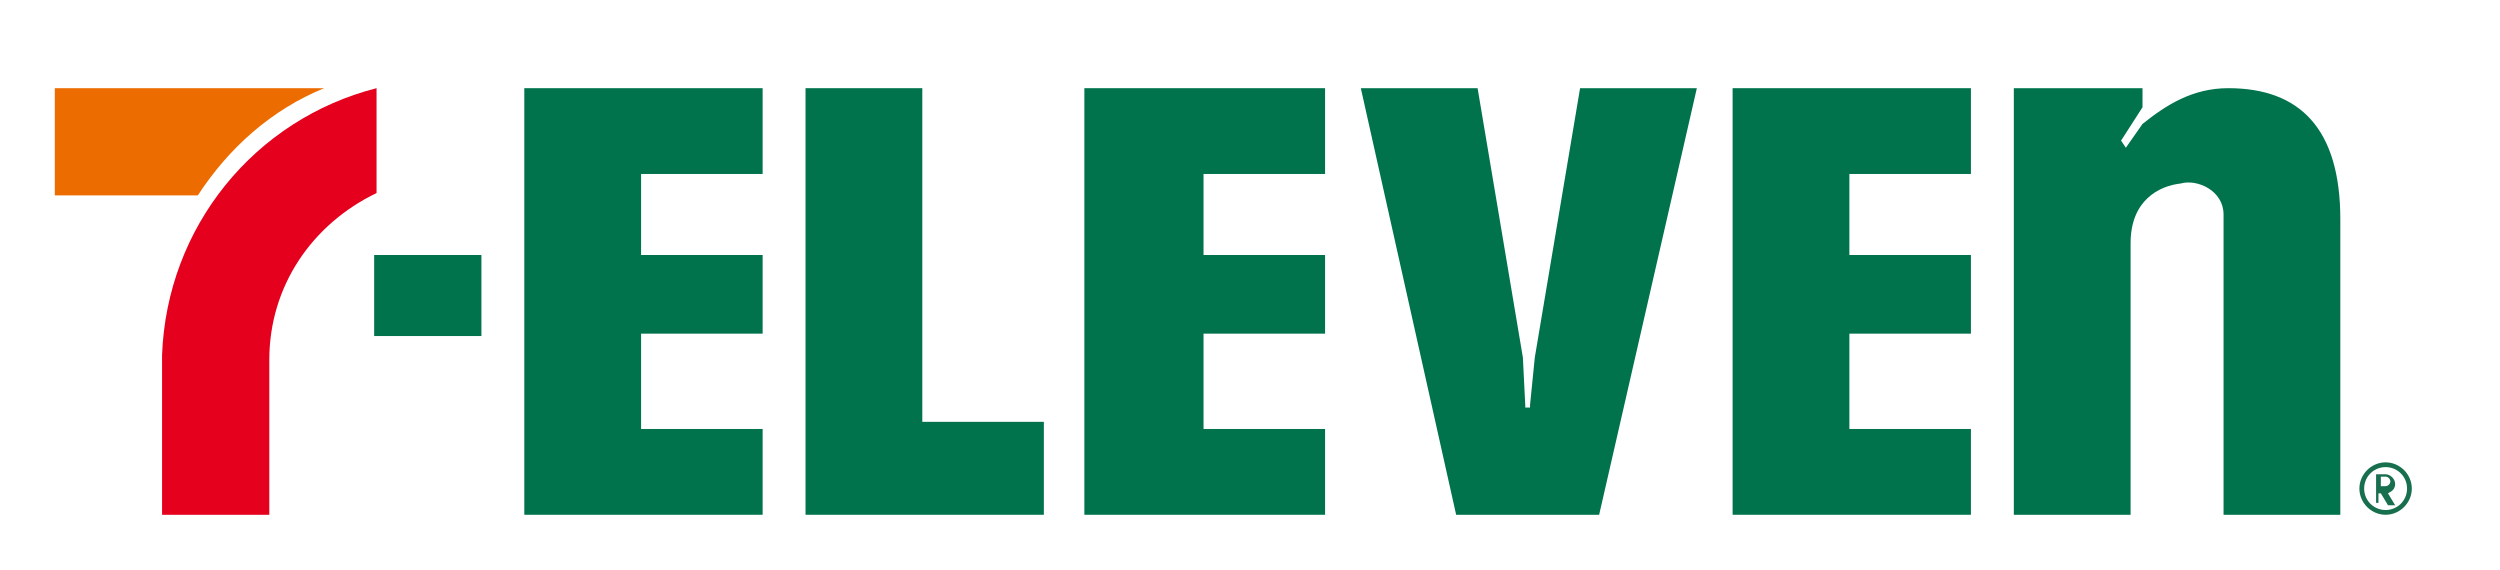
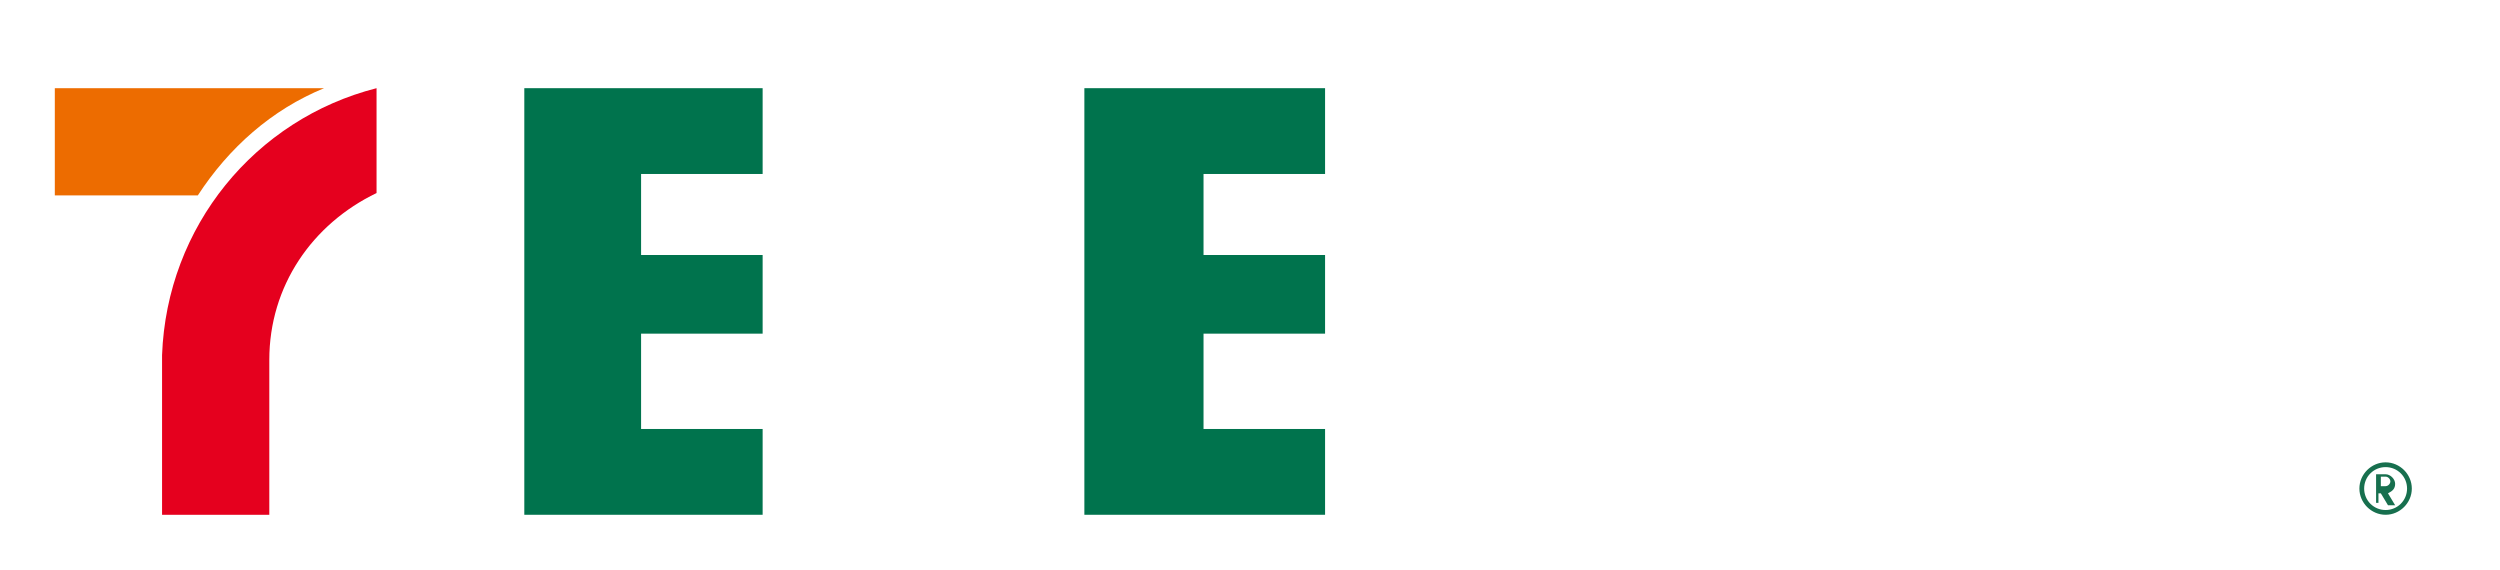
<svg xmlns="http://www.w3.org/2000/svg" version="1.1" id="圖層_1" x="0px" y="0px" viewBox="0 0 104.9 23.9" style="enable-background:new 0 0 104.9 23.9;" xml:space="preserve">
  <style type="text/css">
	.st0{fill:#ED6C00;}
	.st1{fill:#E5001E;}
	.st2{fill:#00734D;}
	.st3{fill:#176F4E;}
</style>
  <g>
    <g>
      <path class="st0" d="M13.6,3.7H2.3v4.5h6C9.6,6.2,11.4,4.6,13.6,3.7z" />
      <path class="st1" d="M6.8,14.9l0,6.7h4.5l0-6.5c0-3.1,1.8-5.7,4.5-7V3.7C10.7,5,7,9.5,6.8,14.9z" />
    </g>
-     <rect x="15.7" y="10.7" class="st2" width="4.5" height="3.4" />
    <g>
-       <path class="st2" d="M93.5,3.7c-1.5,0-2.6,0.7-3.6,1.5l-0.7,1L89,5.9l0.9-1.4V3.7h-5.4v17.9h4.9V10.2c0-1.8,1.2-2.4,2.1-2.5    C92.2,7.5,93.3,8,93.3,9v12.6h4.9V9.2C98.2,5.4,96.5,3.7,93.5,3.7" />
-       <polygon class="st2" points="38.7,17.7 43.8,17.7 43.8,21.6 33.8,21.6 33.8,3.7 38.7,3.7   " />
      <polygon class="st2" points="22,21.6 32,21.6 32,18 26.9,18 26.9,14 32,14 32,10.7 26.9,10.7 26.9,7.3 32,7.3 32,3.7 22,3.7   " />
      <polygon class="st2" points="45.5,21.6 55.6,21.6 55.6,18 50.5,18 50.5,14 55.6,14 55.6,10.7 50.5,10.7 50.5,7.3 55.6,7.3     55.6,3.7 45.5,3.7   " />
-       <polygon class="st2" points="72.7,21.6 82.7,21.6 82.7,18 77.6,18 77.6,14 82.7,14 82.7,10.7 77.6,10.7 77.6,7.3 82.7,7.3     82.7,3.7 72.7,3.7   " />
-       <polygon class="st2" points="66.3,3.7 66.3,3.7 66.3,3.7 64.4,15 64.2,17 64.2,17.1 64,17.1 64,17 63.9,15 62,3.7 62,3.7     57.1,3.7 61.1,21.6 67.1,21.6 71.2,3.7   " />
    </g>
    <path class="st3" d="M100.1,19.4c0.6,0,1.1,0.5,1.1,1.1c0,0.6-0.5,1.1-1.1,1.1c-0.6,0-1.1-0.5-1.1-1.1   C99,19.9,99.5,19.4,100.1,19.4z M100.1,21.4c0.5,0,0.9-0.4,0.9-0.9s-0.4-0.9-0.9-0.9s-0.9,0.4-0.9,0.9S99.6,21.4,100.1,21.4z    M99.9,21.1h-0.2v-1.2h0.4c0.2,0,0.4,0.2,0.4,0.4c0,0.2-0.1,0.3-0.3,0.4l0.3,0.5h-0.3l-0.3-0.5h-0.1V21.1z M100.1,20.4   c0.1,0,0.2-0.1,0.2-0.2c0-0.1-0.1-0.2-0.2-0.2h-0.2v0.4H100.1z" />
  </g>
</svg>